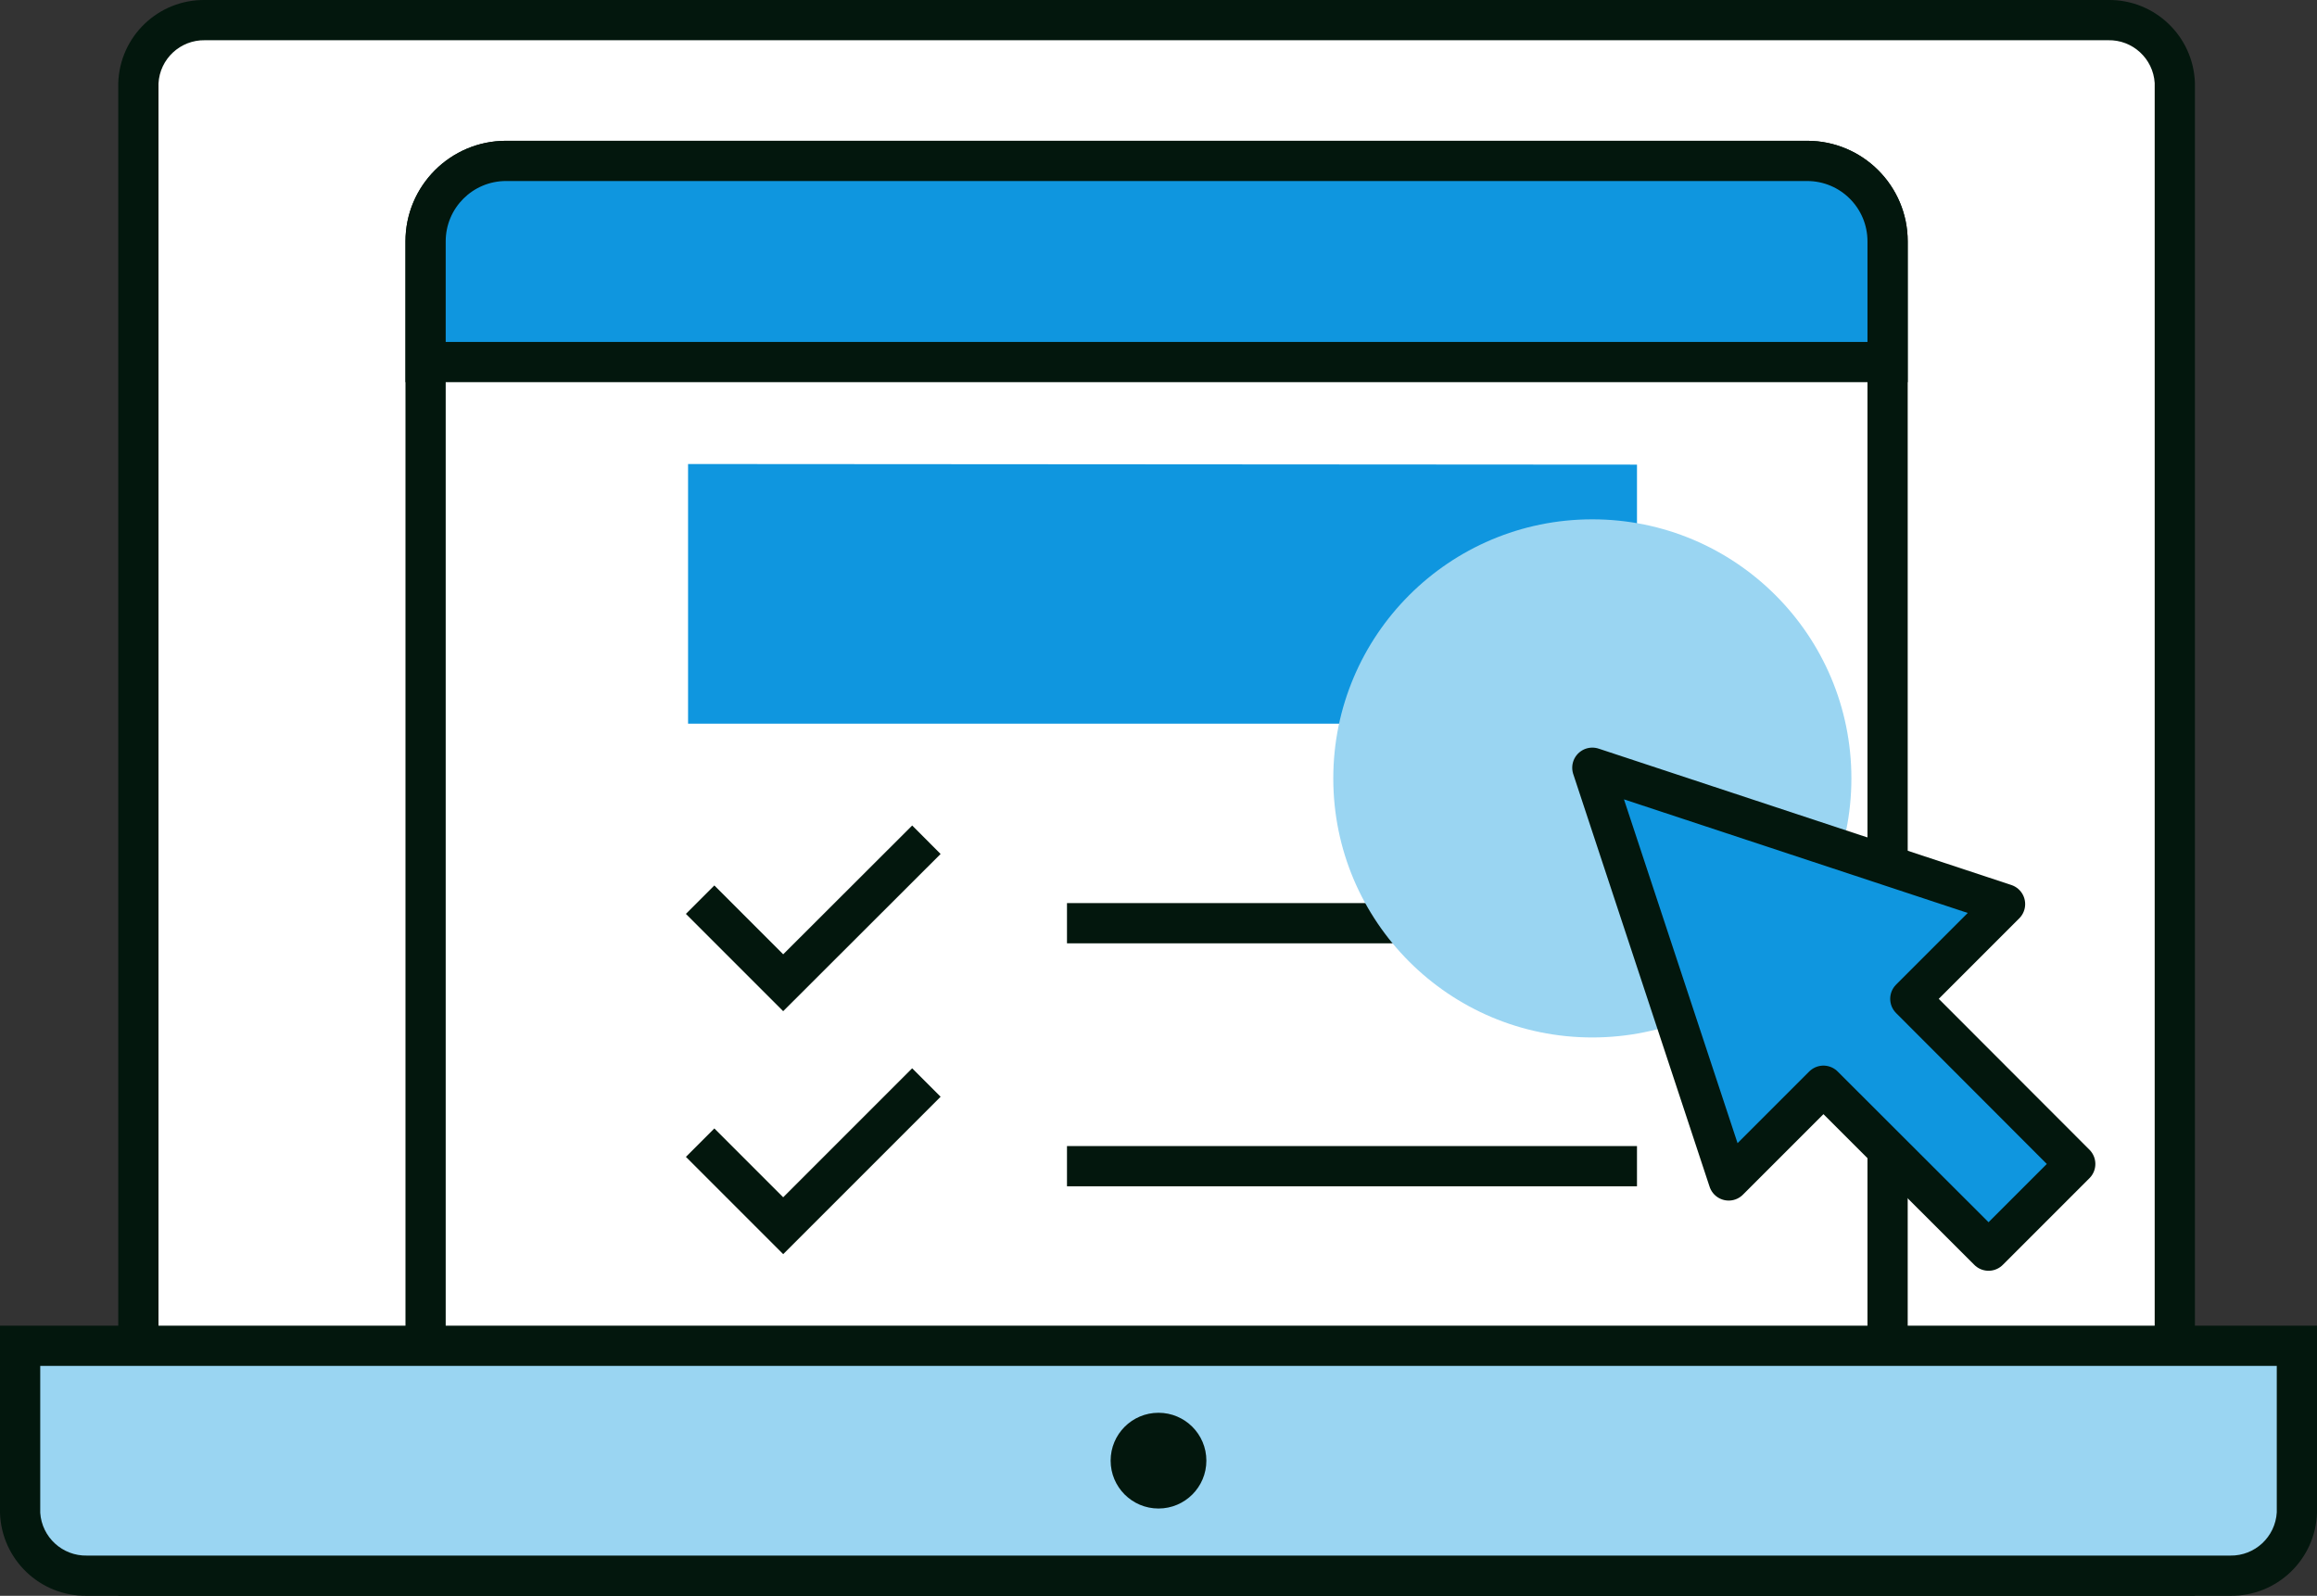
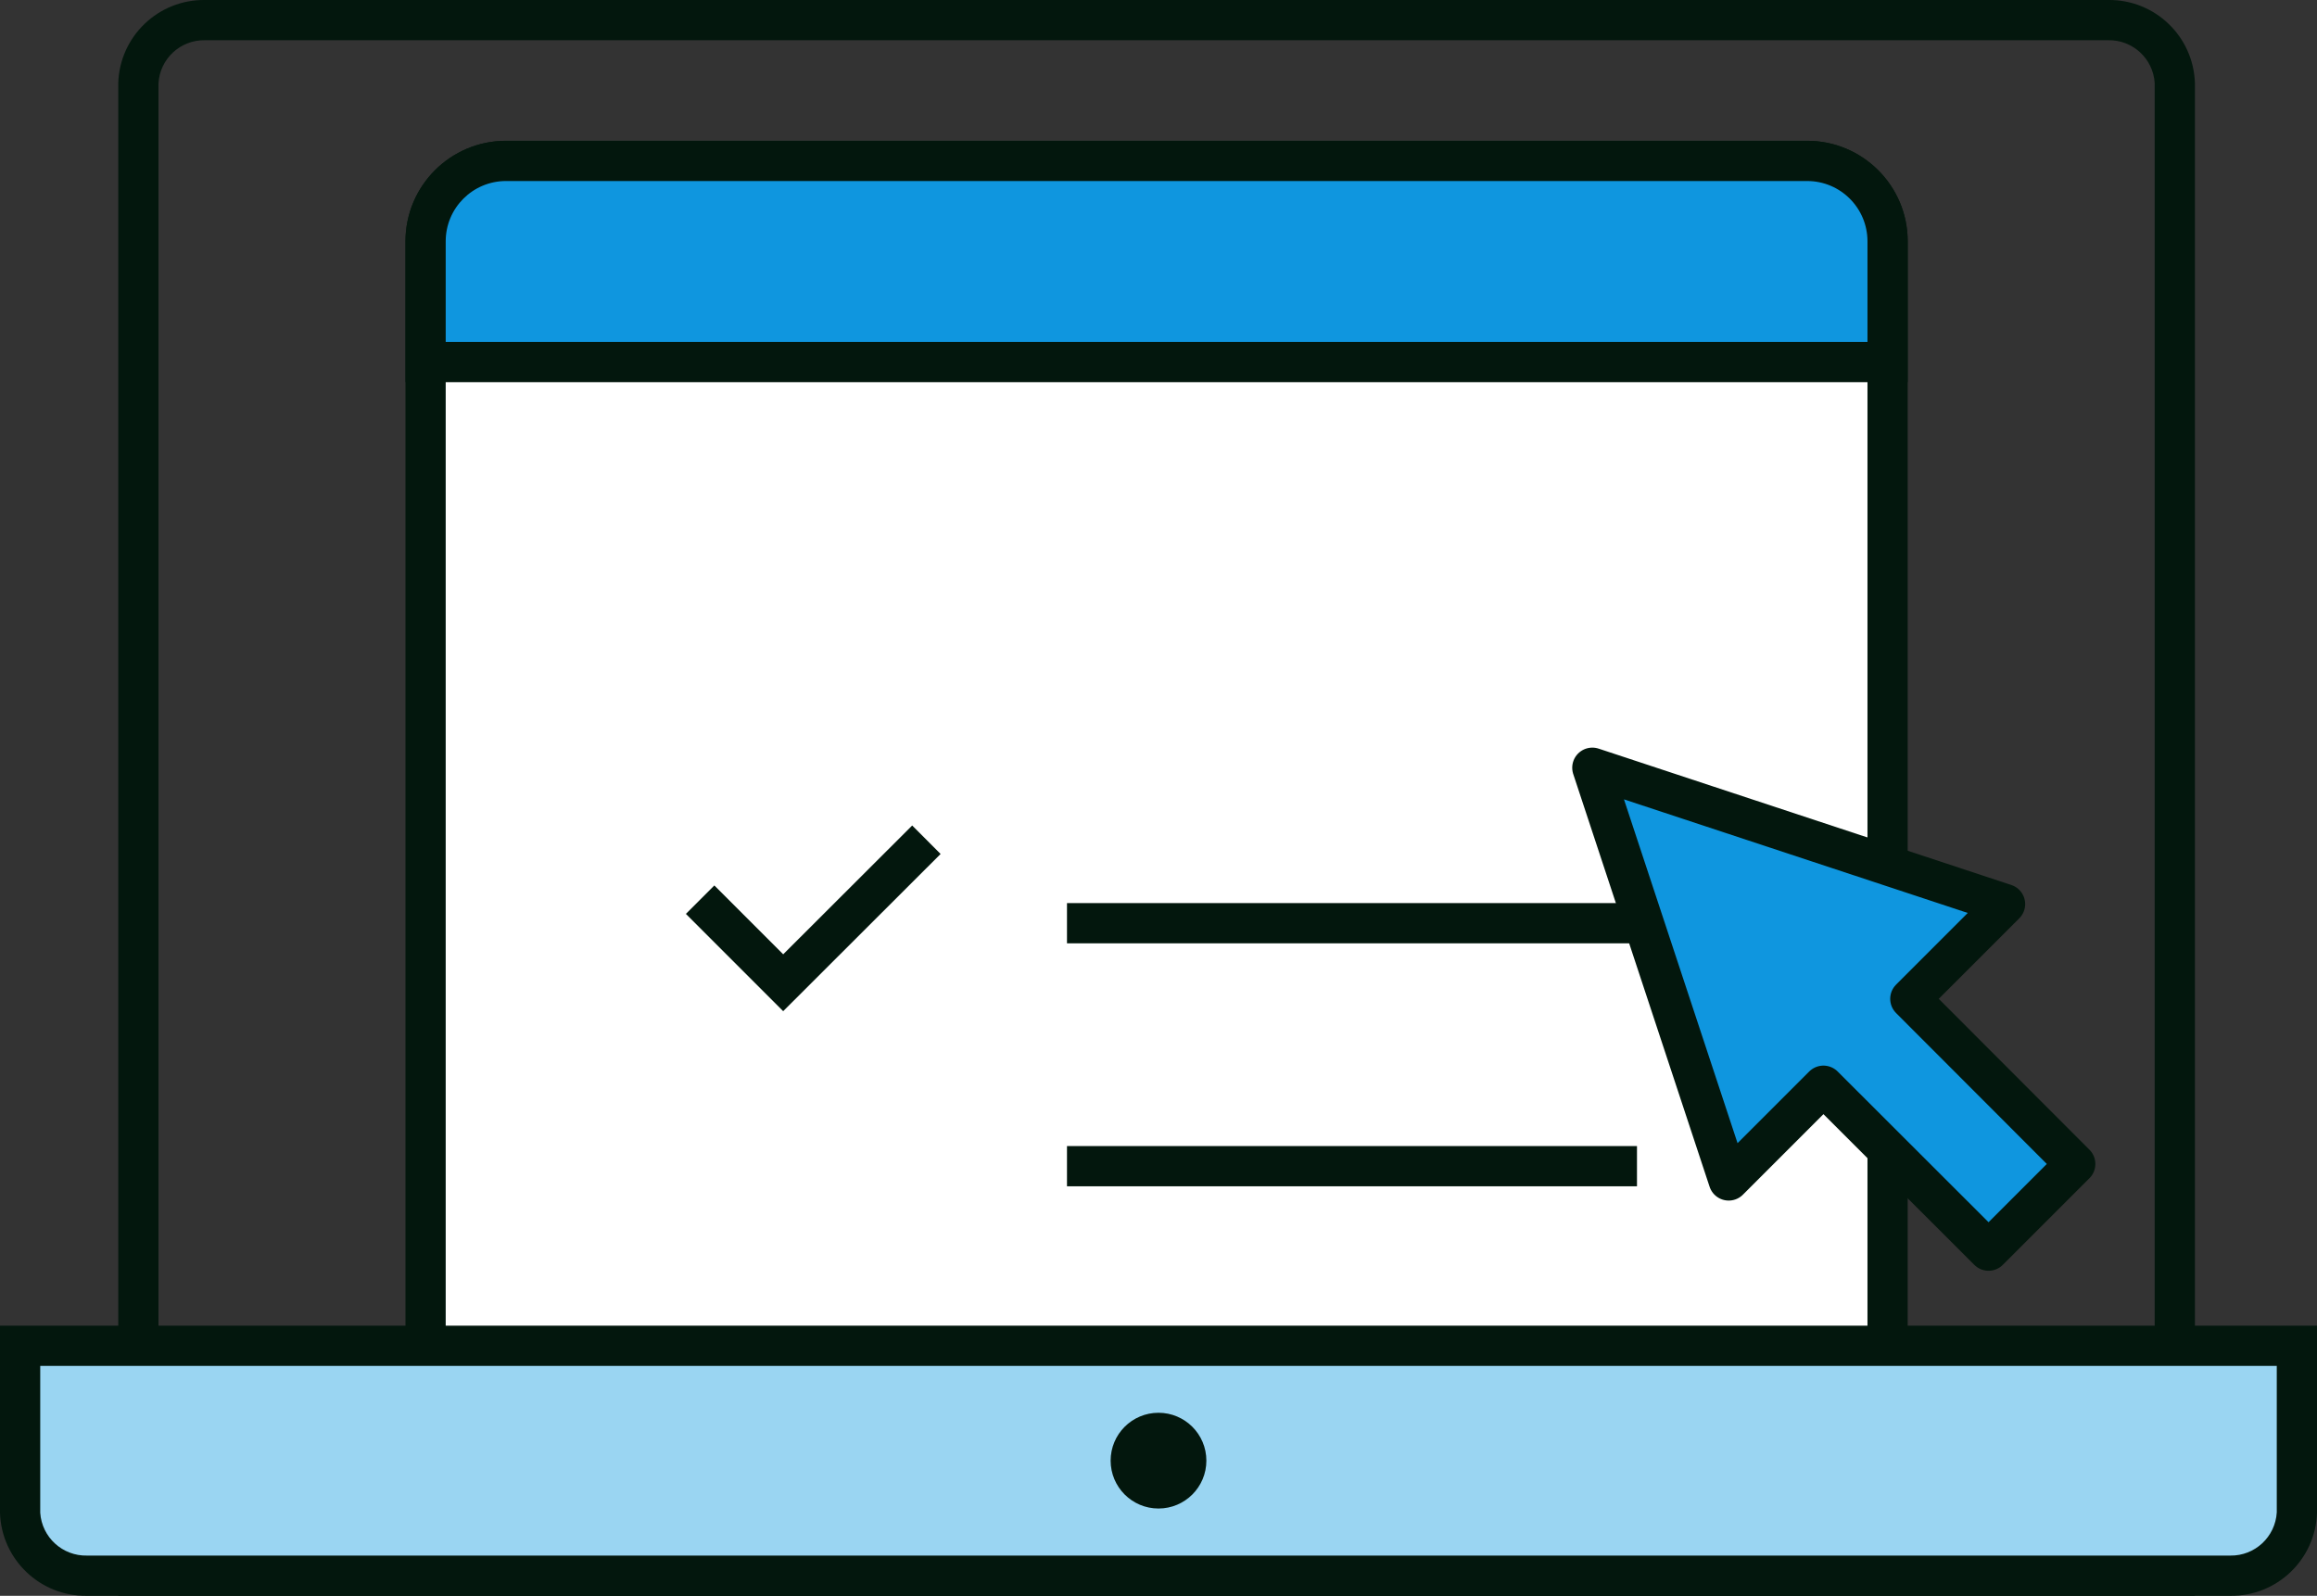
<svg xmlns="http://www.w3.org/2000/svg" id="icon_internet-loan_06" width="115.2" height="79.341" viewBox="0 0 115.2 79.341">
  <rect x="0" y="0" width="115.2" height="79.341" fill="#333333" stroke="none" />
  <defs>
    <style>.cls-1{fill:#03170d;}.cls-2{fill:#fff;}.cls-3,.cls-4{fill:#0f96df;}.cls-5{fill:#9ad5f2;}.cls-4{stroke-linecap:round;stroke-linejoin:round;}.cls-4,.cls-6{stroke:#03170d;stroke-width:2px;}.cls-6{fill:none;stroke-miterlimit:10;}</style>
  </defs>
-   <path id="path" class="cls-2" d="m6.88,78.34V4.13c.081-1.768,1.55-3.153,3.32-3.13h94.62c1.768-.013,3.229,1.374,3.31,3.14v74.2H6.88Z" />
  <path id="Compound_path" class="cls-1" d="m104.81,2c1.22-.029,2.245.912,2.32,2.13v73.21H7.88V4.15c.064-1.222,1.086-2.173,2.31-2.15h94.62ZM104.81 0H10.19c-2.322-.028-4.239,1.809-4.31,4.13v75.21h103.25V4.13C109.059,1.809,107.142-.028,104.82 0h-.01Z" />
  <rect id="path-2" class="cls-2" x="21.16" y="7.99" width="72.69" height="70.34" rx="4" ry="4" />
  <path id="Compound_path-2" class="cls-1" d="m89.85,9c1.657,0,3,1.343,3,3v62.34c0,1.657-1.343,3-3,3H25.16c-1.657,0-3-1.343-3-3V12c0-1.657,1.343-3,3-3h64.69Zm0-2H25.16c-2.761,0-5,2.239-5,5v62.34c0,2.761,2.239,5,5,5h64.69c2.761,0,5-2.239,5-5V12c0-2.761-2.239-5-5-5Z" />
  <path id="path-3" class="cls-5" d="m4.31,78.34c-1.77.018-3.235-1.372-3.31-3.14v-8.29h113.2v8.3c-.081,1.764-1.544,3.148-3.31,3.13H4.31Z" />
  <path id="Compound_path-3" class="cls-1" d="m113.2,67.91v7.28c-.07,1.22-1.088,2.168-2.31,2.15H4.33c-1.222.029-2.25-.91-2.33-2.13v-7.3h111.2Zm2-2H0v9.3c.071,2.321,1.988,4.158,4.31,4.13h106.58c2.322.028,4.239-1.809,4.31-4.13v-9.3Z" />
  <circle id="path-4" class="cls-1" cx="57.6" cy="72.62" r="2.38" />
  <path id="path-5" class="cls-3" d="m21.16,17.99v-6c0-2.209,1.791-4,4-4h64.69c2.209,0,4,1.791,4,4v6H21.16Z" />
  <path id="Compound_path-4" class="cls-1" d="m89.85,9c1.657,0,3,1.343,3,3v5H22.16v-5c0-1.657,1.343-3,3-3h64.69Zm0-2H25.16c-2.761,0-5,2.239-5,5v7h74.69v-7c0-2.761-2.239-5-5-5Z" />
  <g id="group1">
    <path id="path-6" class="cls-6" d="m46.06,41.75l-7.12,7.11-4.13-4.13" />
-     <path id="path-7" class="cls-6" d="m46.06,53.82l-7.12,7.12-4.13-4.13" />
    <path id="path-8" class="cls-6" d="m53.05,45.9h28.34" />
    <path id="path-9" class="cls-6" d="m53.05,57.98h28.34" />
  </g>
-   <path id="path-10" class="cls-3" d="m81.39,35.98h-47.18v-12.91l47.18.03v12.88Z" />
-   <circle id="path-11" class="cls-5" cx="79.17" cy="38.7" r="12.88" />
  <path id="path-12" class="cls-4" d="m99.69,44.95l-20.52-6.78,6.78,20.52,4.71-4.71,8.21,8.2,4.31-4.31-8.2-8.21,4.71-4.71Z" />
</svg>